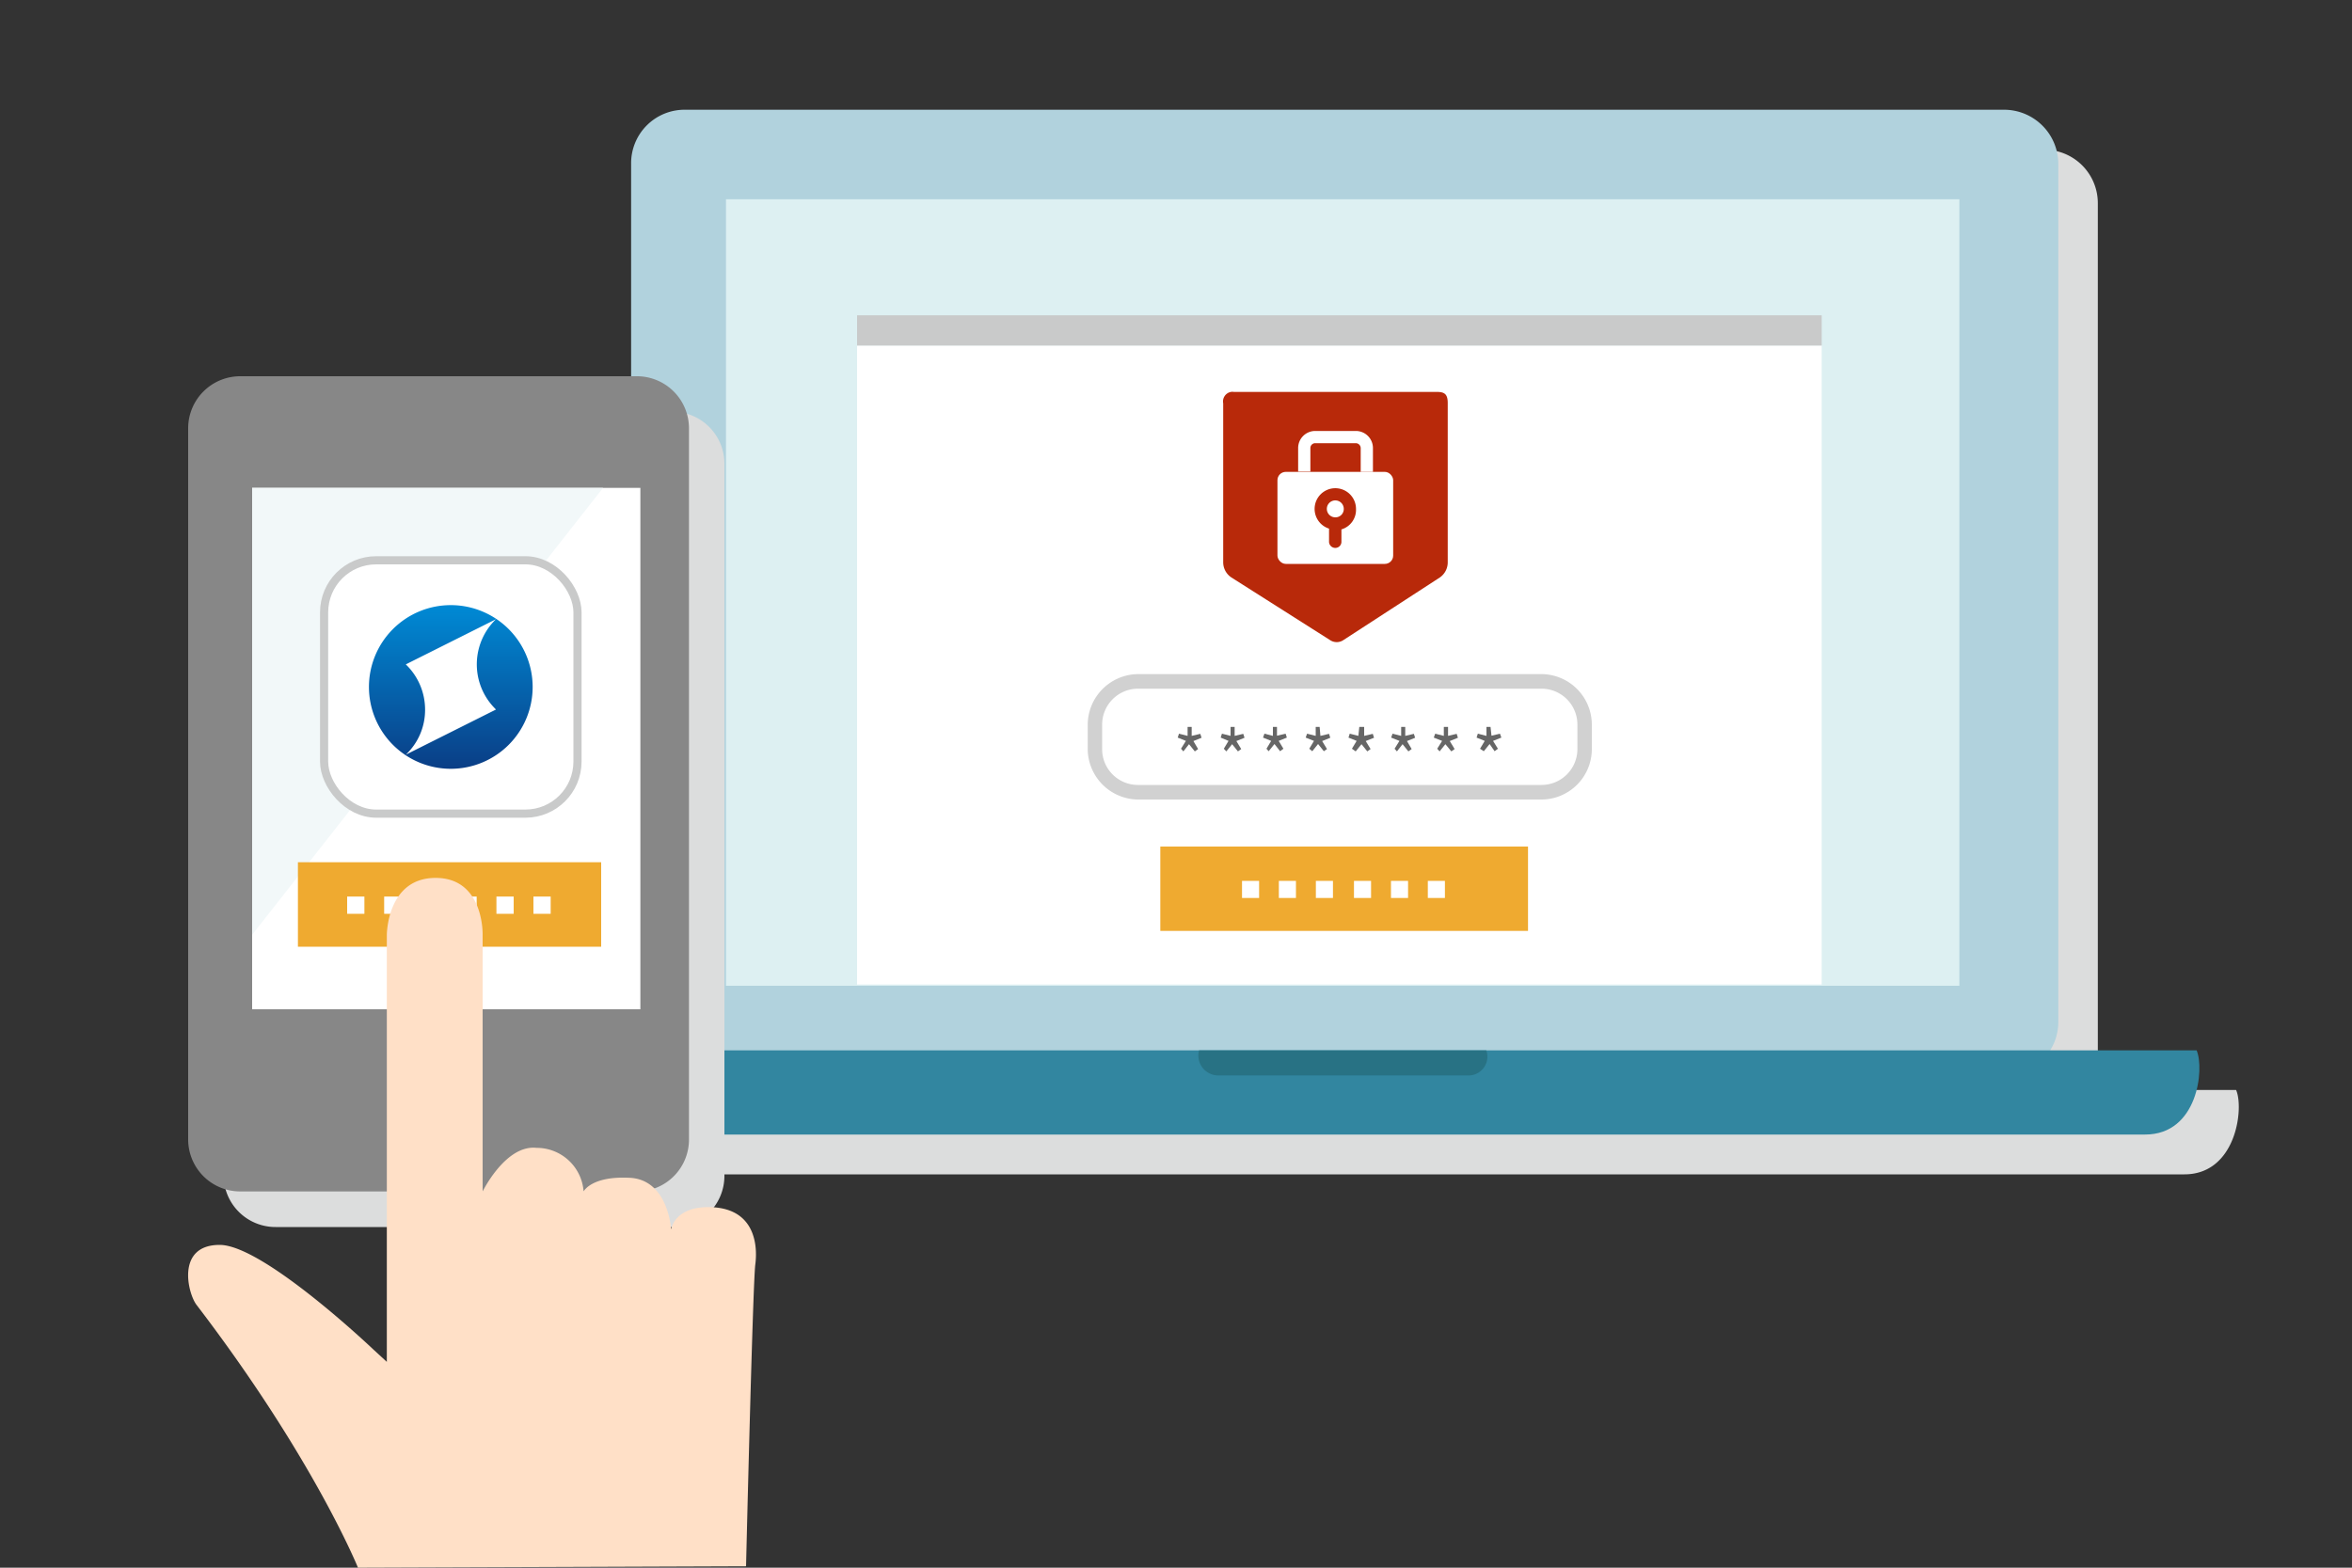
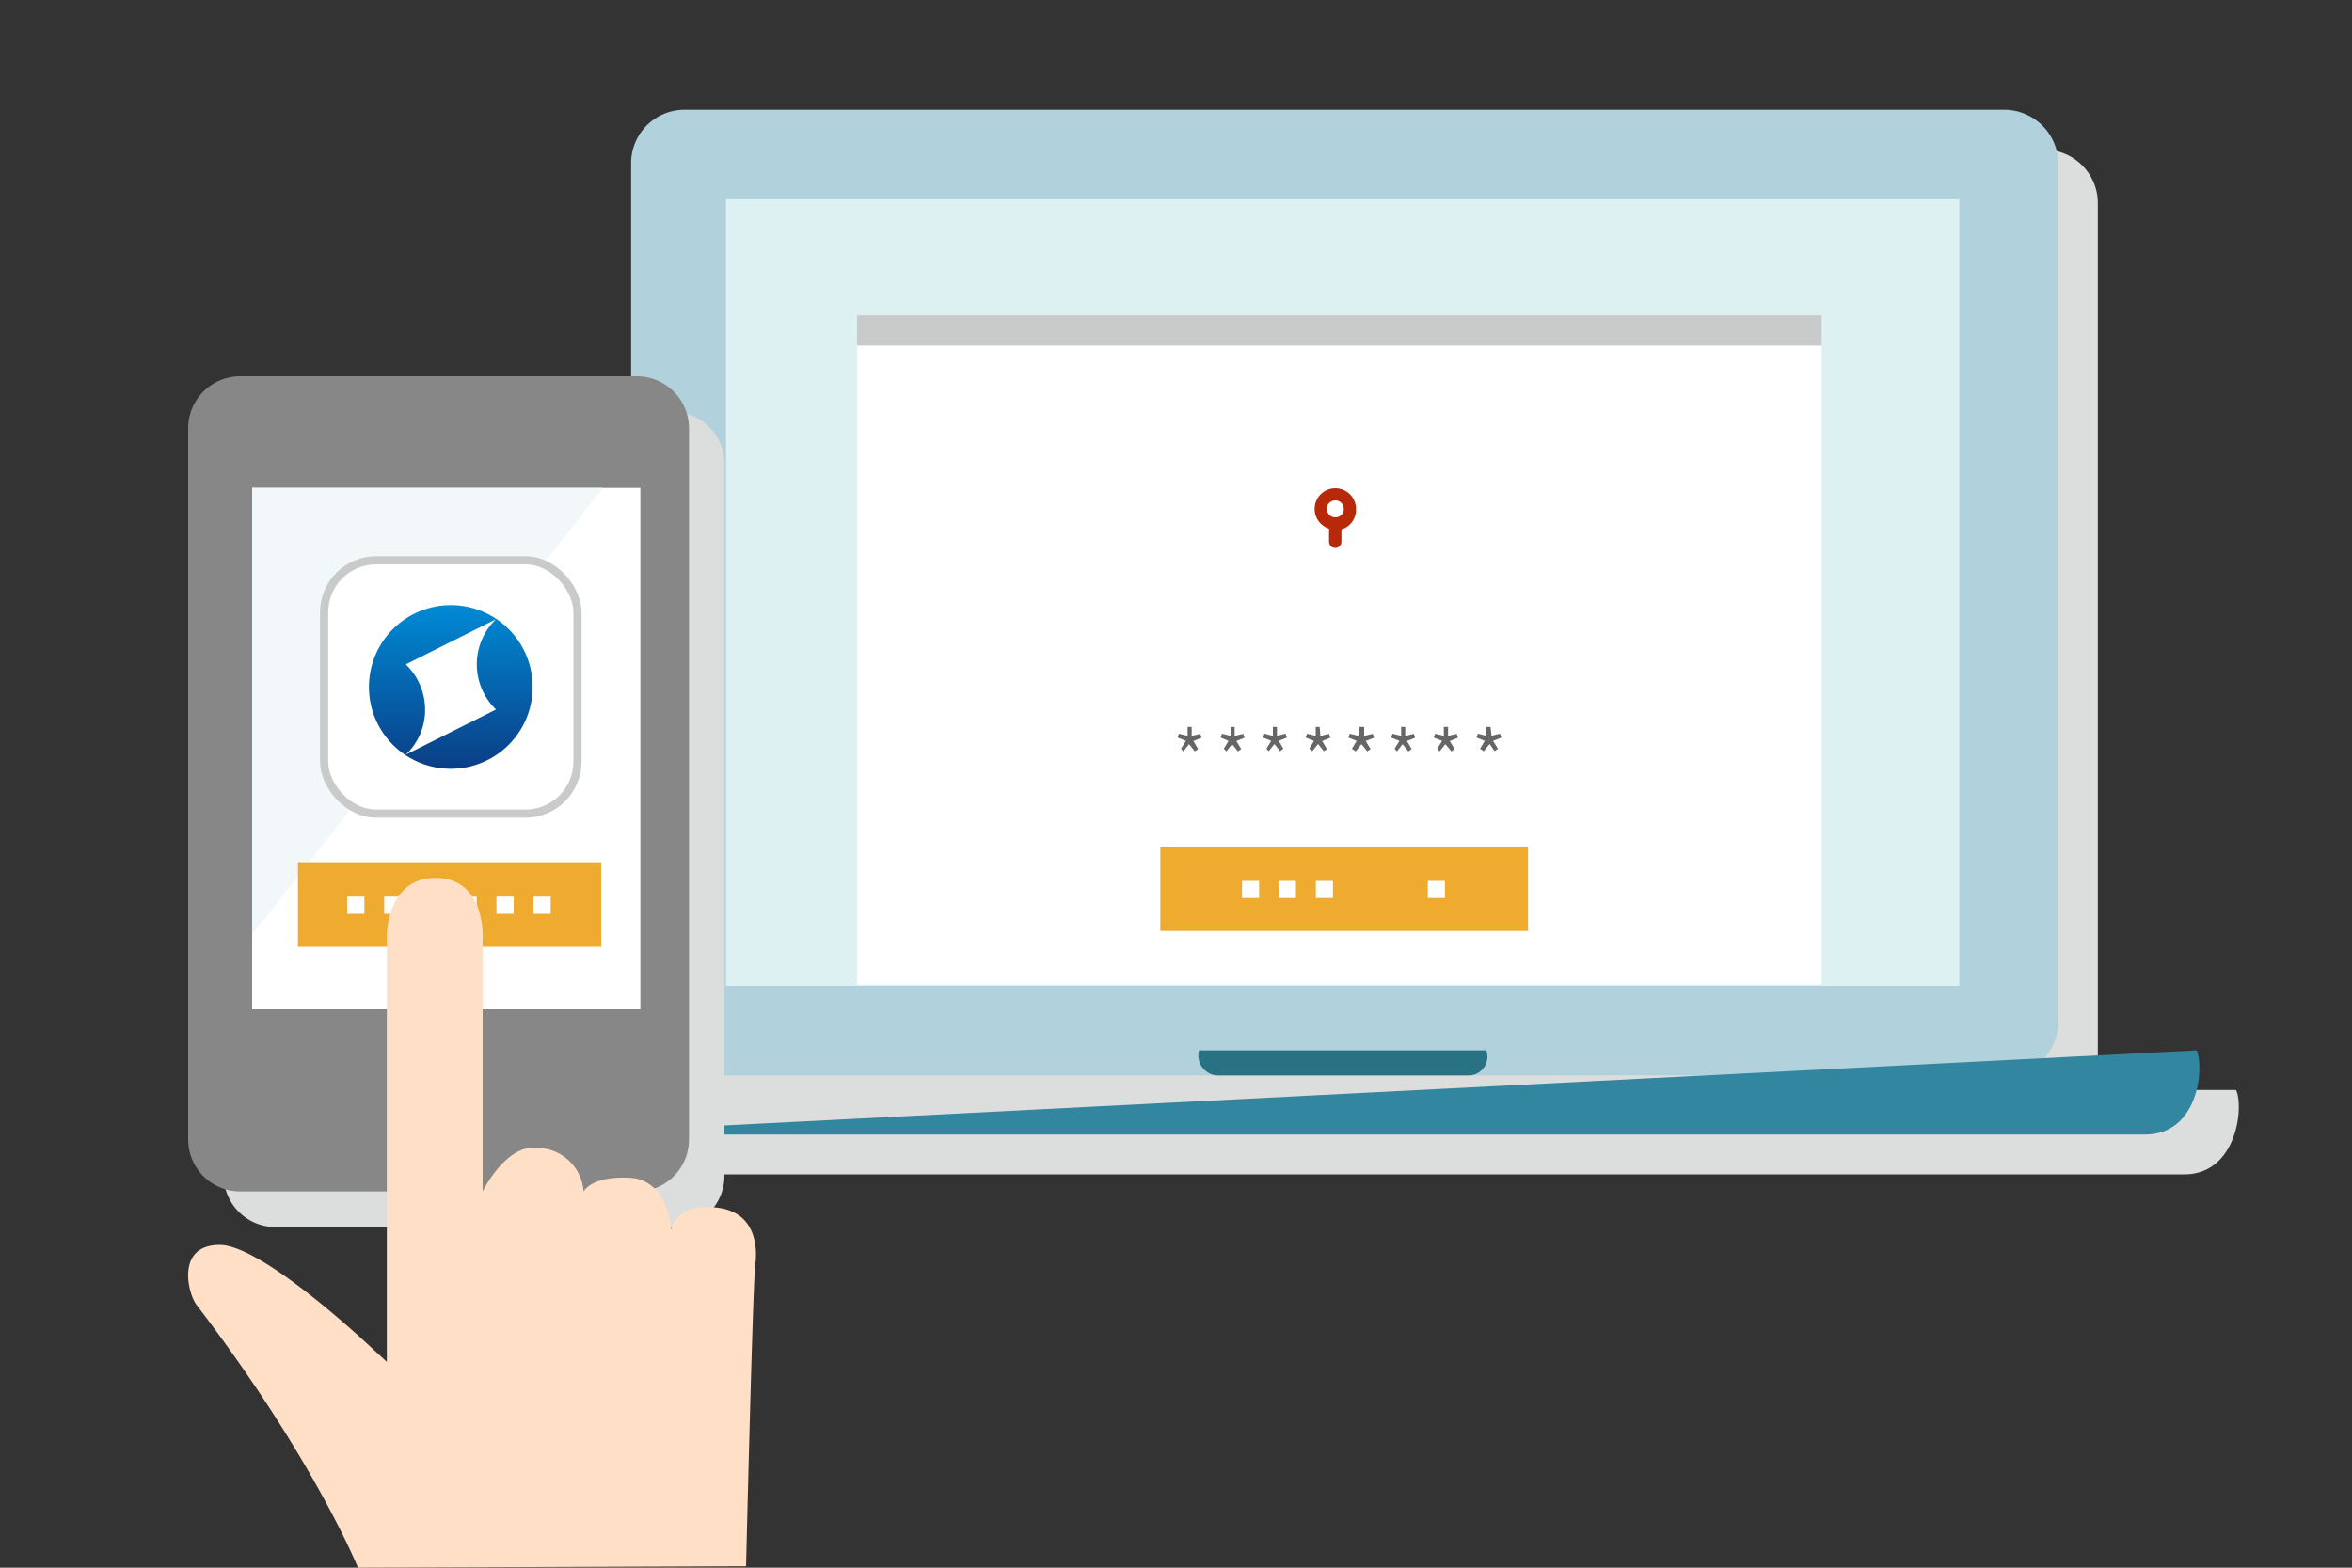
<svg xmlns="http://www.w3.org/2000/svg" id="レイヤー_1" data-name="レイヤー 1" width="150px" height="100px" viewBox="0 0 150 100">
  <rect x="0" y="0" width="150" height="100" fill="#333333" stroke="none" />
  <defs>
    <style>.cls-1,.cls-2{fill:#dcdddd;}.cls-2{fill-rule:evenodd;}.cls-3{fill:#b1d2dd;}.cls-4{fill:#3286a0;}.cls-5{fill:#287284;}.cls-6{fill:#ddf0f2;}.cls-17,.cls-7{fill:#fff;}.cls-8{fill:#c9caca;}.cls-9{fill:#efaa30;}.cls-10{fill:none;}.cls-11{fill:#d1d1d1;}.cls-12{fill:#666;}.cls-13{fill:#b8290a;}.cls-14{fill:#878787;}.cls-15{fill:#707070;}.cls-16{fill:#f2f8f9;}.cls-17{stroke:#c9caca;stroke-miterlimit:10;stroke-width:0.52px;}.cls-18{fill:url(#名称未設定グラデーション_2);}.cls-19{fill:#ffe0c7;isolation:isolate;}</style>
    <linearGradient id="名称未設定グラデーション_2" x1="28.75" y1="63.4" x2="28.75" y2="52.96" gradientTransform="matrix(1, 0, 0, -1, 0, 102)" gradientUnits="userSpaceOnUse">
      <stop offset="0" stop-color="#008ad5" />
      <stop offset="1" stop-color="#0a3e86" />
    </linearGradient>
  </defs>
  <path class="cls-1" d="M97.5,60.78a1.21,1.21,0,0,1-1.09,1.6h-16a1.27,1.27,0,0,1-1.26-1.6Z" />
  <path class="cls-2" d="M142.61,69.53H133.2a3.44,3.44,0,0,0,.59-1.85V13a3.41,3.41,0,0,0-3.45-3.45H46.22A3.41,3.41,0,0,0,42.77,13V67.68a2.88,2.88,0,0,0,.59,1.85H33.69c-.58,1.17.26,5.38,3.62,5.38h102C142.61,74.91,143.12,70.7,142.61,69.53Z" />
  <path class="cls-3" d="M127.82,7H43.7a3.41,3.41,0,0,0-3.45,3.45V65.16A3.4,3.4,0,0,0,43.7,68.6h84.12a3.41,3.41,0,0,0,3.45-3.44V10.45A3.46,3.46,0,0,0,127.82,7Z" />
-   <path class="cls-4" d="M140.09,67c.51,1.17.08,5.37-3.28,5.37h-102c-3.36,0-4.21-4.2-3.62-5.37Z" />
+   <path class="cls-4" d="M140.09,67c.51,1.17.08,5.37-3.28,5.37h-102Z" />
  <path class="cls-5" d="M94.79,67A1.2,1.2,0,0,1,93.7,68.6h-16A1.27,1.27,0,0,1,76.47,67Z" />
  <rect class="cls-6" x="46.3" y="12.71" width="78.66" height="50.17" />
  <rect class="cls-7" x="54.66" y="22.04" width="61.52" height="40.76" />
  <rect class="cls-8" x="54.66" y="20.11" width="61.52" height="1.93" />
  <rect class="cls-9" x="74" y="54" width="23.45" height="5.38" />
  <rect class="cls-7" x="79.21" y="56.19" width="1.09" height="1.09" />
  <rect class="cls-7" x="81.56" y="56.19" width="1.09" height="1.09" />
  <rect class="cls-7" x="83.92" y="56.19" width="1.09" height="1.09" />
-   <rect class="cls-7" x="86.35" y="56.19" width="1.09" height="1.09" />
-   <rect class="cls-7" x="88.71" y="56.19" width="1.09" height="1.09" />
  <rect class="cls-7" x="91.06" y="56.19" width="1.09" height="1.09" />
  <g id="box_150_100">
    <rect class="cls-10" width="150" height="100" />
  </g>
  <g id="レイヤー_3" data-name="レイヤー 3">
    <path class="cls-7" d="M72.57,43.47H98.31a2.75,2.75,0,0,1,2.74,2.75v2.65c0,1.52-1.23,1.67-2.74,1.67H72.57a2.75,2.75,0,0,1-2.74-2.75V46.22A2.75,2.75,0,0,1,72.57,43.47Z" />
-     <path class="cls-11" d="M98.31,43.93a2.29,2.29,0,0,1,2.29,2.28V47.8a2.29,2.29,0,0,1-2.29,2.27H72.57a2.28,2.28,0,0,1-2.28-2.27V46.24a2.29,2.29,0,0,1,2.26-2.31H98.31m0-.93H72.57a3.24,3.24,0,0,0-3.2,3.24V47.8a3.24,3.24,0,0,0,3.2,3.2H98.31a3.22,3.22,0,0,0,3.21-3.2V46.24A3.23,3.23,0,0,0,98.31,43Z" />
    <path class="cls-12" d="M75.32,47.76l.31-.5-.52-.21.08-.25.55.14,0-.57H76l0,.57.55-.13.08.25-.52.21.3.51-.21.15-.37-.46-.36.46Z" />
    <path class="cls-12" d="M78.05,47.76l.3-.5-.5-.21.08-.25.55.14,0-.57h.26l0,.57.55-.13.08.25-.52.21.31.51-.21.15-.37-.46-.37.46Z" />
    <path class="cls-12" d="M80.77,47.76l.3-.5-.52-.21.09-.25.54.14,0-.57h.26l0,.56.55-.13.08.25-.52.21.3.5-.21.16-.36-.46-.37.46Z" />
    <path class="cls-12" d="M83.5,47.76l.3-.5-.53-.21.09-.25.55.14,0-.57h.25l.05.57.55-.13.08.25-.52.21.31.51-.2.14-.37-.46-.37.46Z" />
    <path class="cls-12" d="M86.22,47.76l.3-.5L86,47.05l.08-.25.55.14.06-.57H87l0,.57.55-.13.08.25-.53.21.31.51-.21.15-.37-.46-.37.46Z" />
    <path class="cls-12" d="M88.94,47.76l.31-.5-.53-.21.09-.25.55.14,0-.57h.26l0,.57.55-.13.08.25-.52.21.3.51-.21.15-.37-.46-.36.46Z" />
    <path class="cls-12" d="M91.66,47.76l.31-.5-.53-.21.09-.25.55.14,0-.57h.27l0,.57.55-.13.08.25-.52.21.31.51-.21.15-.38-.46-.37.46Z" />
    <path class="cls-12" d="M94.39,47.76l.3-.5-.52-.21.08-.25.55.14,0-.57h.26l.06.56.54-.13.09.25-.53.21.31.5-.21.16L95,47.46l-.37.46Z" />
  </g>
  <g id="レイヤー_2" data-name="レイヤー 2">
    <g id="レイヤー_1-2" data-name="レイヤー 1-2">
-       <path id="パス_655" data-name="パス 655" class="cls-13" d="M91.82,36.84l-6.16,4a.76.76,0,0,1-.82,0l-6.3-4a1.16,1.16,0,0,1-.53-1V25.73A.62.62,0,0,1,78.5,25h0a.6.6,0,0,1,.19,0H91.65c.48,0,.68.15.68.71V35.85A1.17,1.17,0,0,1,91.82,36.84Z" />
      <g id="レイヤー_2-2" data-name="レイヤー 2-2">
        <rect class="cls-7" x="81.47" y="30.1" width="7.38" height="5.87" rx="0.53" />
-         <path class="cls-7" d="M87.56,30.1h-.78V28.58a.32.32,0,0,0-.3-.31h-2.6a.31.31,0,0,0-.31.3h0v1.51h-.78V28.58a1.09,1.09,0,0,1,1.09-1.09h2.59a1.09,1.09,0,0,1,1.09,1.09Z" />
        <path class="cls-13" d="M86.48,32.47a1.32,1.32,0,1,0-1.72,1.25v.81a.4.4,0,0,0,.37.42.39.39,0,0,0,.42-.37v0h0v-.81A1.3,1.3,0,0,0,86.48,32.47ZM85.17,33h0a.54.54,0,1,1,.53-.54h0A.53.53,0,0,1,85.17,33Z" />
      </g>
    </g>
  </g>
  <path class="cls-1" d="M42.88,78.27H17.58A3.31,3.31,0,0,1,14.26,75h0V29.58a3.31,3.31,0,0,1,3.32-3.32h25.3a3.32,3.32,0,0,1,3.32,3.32V75a3.31,3.31,0,0,1-3.31,3.32h0" />
  <path class="cls-14" d="M40.62,76H15.33A3.32,3.32,0,0,1,12,72.69V27.33A3.32,3.32,0,0,1,15.32,24h25.3a3.32,3.32,0,0,1,3.32,3.32h0V72.69A3.31,3.31,0,0,1,40.62,76h0" />
  <path class="cls-15" d="M29.05,72.24H27.86a1.08,1.08,0,0,1-1.08-1.08V69.93a1.08,1.08,0,0,1,1.08-1.09h1.19a1.08,1.08,0,0,1,1.08,1.09v1.2a1.08,1.08,0,0,1-1.08,1.09" />
  <rect class="cls-7" x="16.08" y="31.12" width="24.76" height="33.26" />
  <polygon class="cls-16" points="16.08 59.63 16.08 31.12 38.46 31.12 16.08 59.63" />
  <path class="cls-7" d="M25,45.58a3.53,3.53,0,1,0,3.53-3.53A3.53,3.53,0,0,0,25,45.58" />
  <rect class="cls-17" x="20.67" y="35.74" width="16.16" height="16.16" rx="3.32" />
  <path class="cls-18" d="M27.11,45.26a4,4,0,0,0-1.23-2.88l5.75-2.88a4,4,0,0,0-.17,5.58l.17.18-5.75,2.88a3.92,3.92,0,0,0,1.23-2.88m-3.58-1.44a5.22,5.22,0,1,0,5.22-5.22,5.22,5.22,0,0,0-5.22,5.22" />
  <rect class="cls-9" x="19" y="55" width="19.34" height="5.39" />
  <rect class="cls-7" x="22.14" y="57.19" width="1.1" height="1.1" />
  <rect class="cls-7" x="24.5" y="57.19" width="1.1" height="1.1" />
  <rect class="cls-7" x="26.86" y="57.19" width="1.1" height="1.1" />
  <rect class="cls-7" x="29.3" y="57.19" width="1.1" height="1.1" />
  <rect class="cls-7" x="31.66" y="57.19" width="1.1" height="1.1" />
  <rect class="cls-7" x="34.02" y="57.19" width="1.1" height="1.1" />
  <path class="cls-19" d="M22.83,100S20,93,12.53,83.23c-.56-.74-1.31-3.82,1.48-3.82s9.8,6.67,9.8,6.67l.86.79V59.64s0-3.64,3.11-3.64,3,3.64,3,3.64V76s1.47-3,3.44-2.78a3,3,0,0,1,3,2.78s.49-1,2.95-.87,2.63,3.29,2.63,3.29S43,77,45.17,77c3,0,3.16,2.45,3,3.66s-.59,19.25-.59,19.25Z" />
</svg>